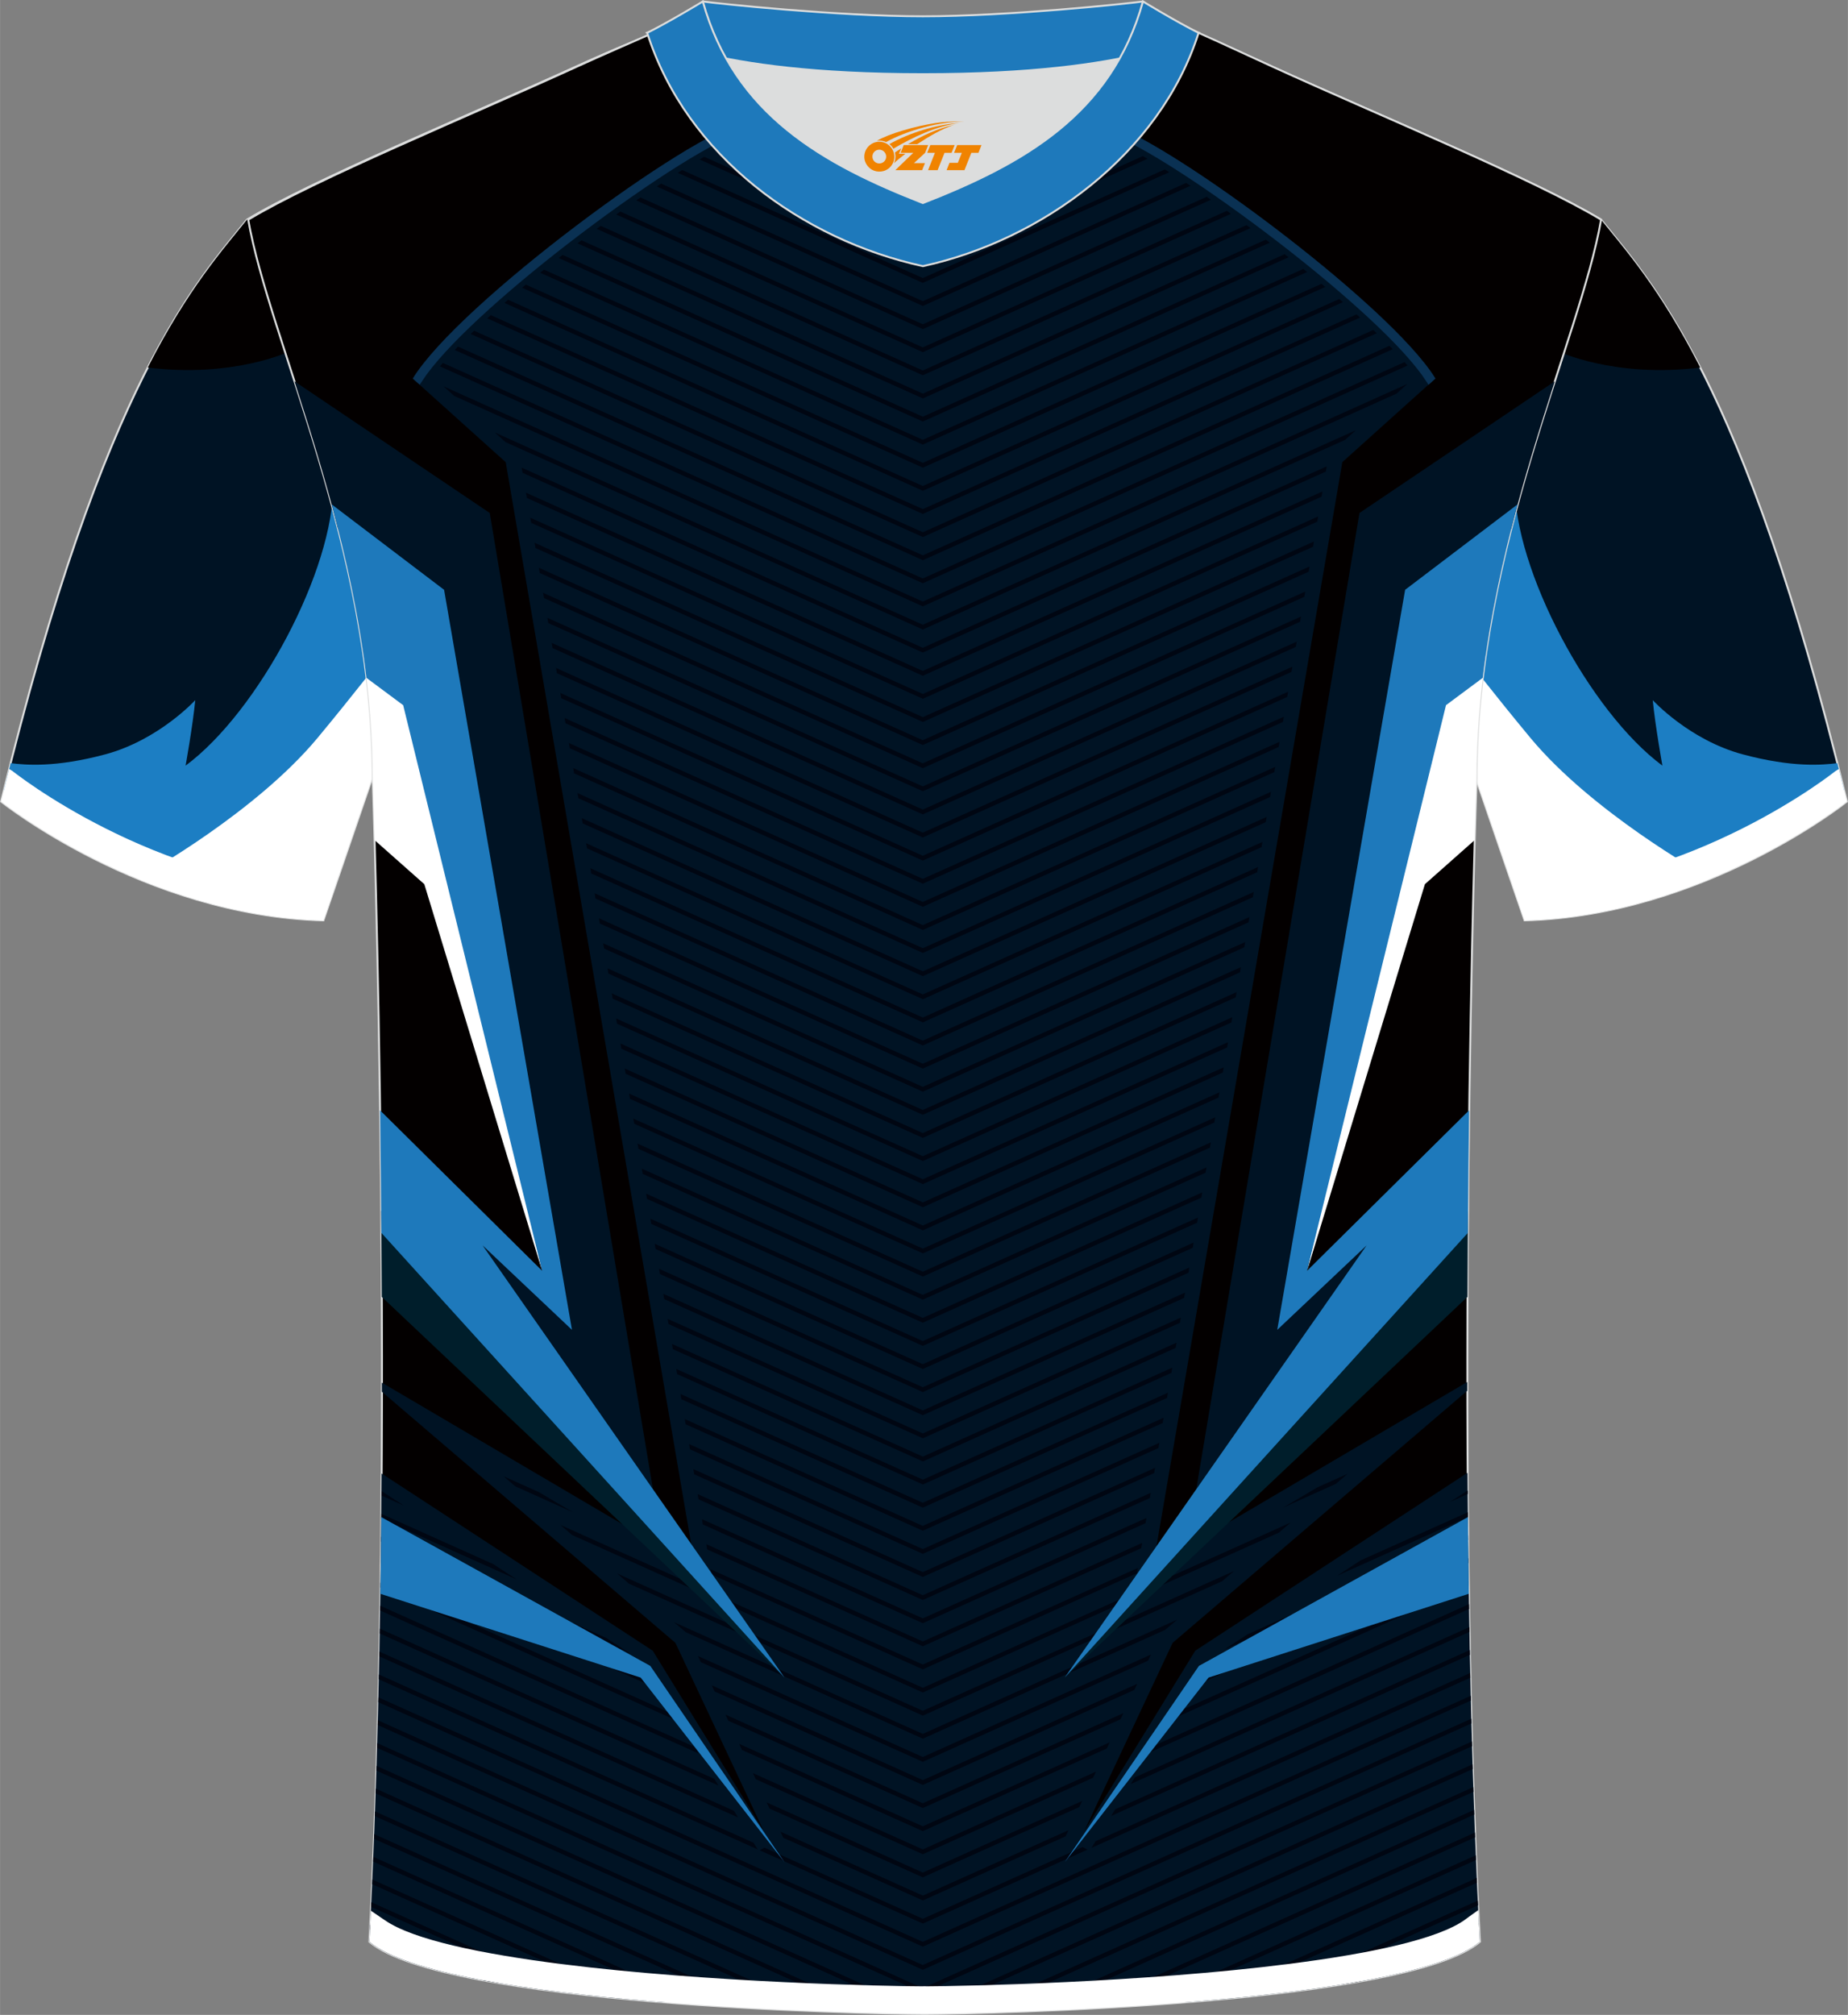
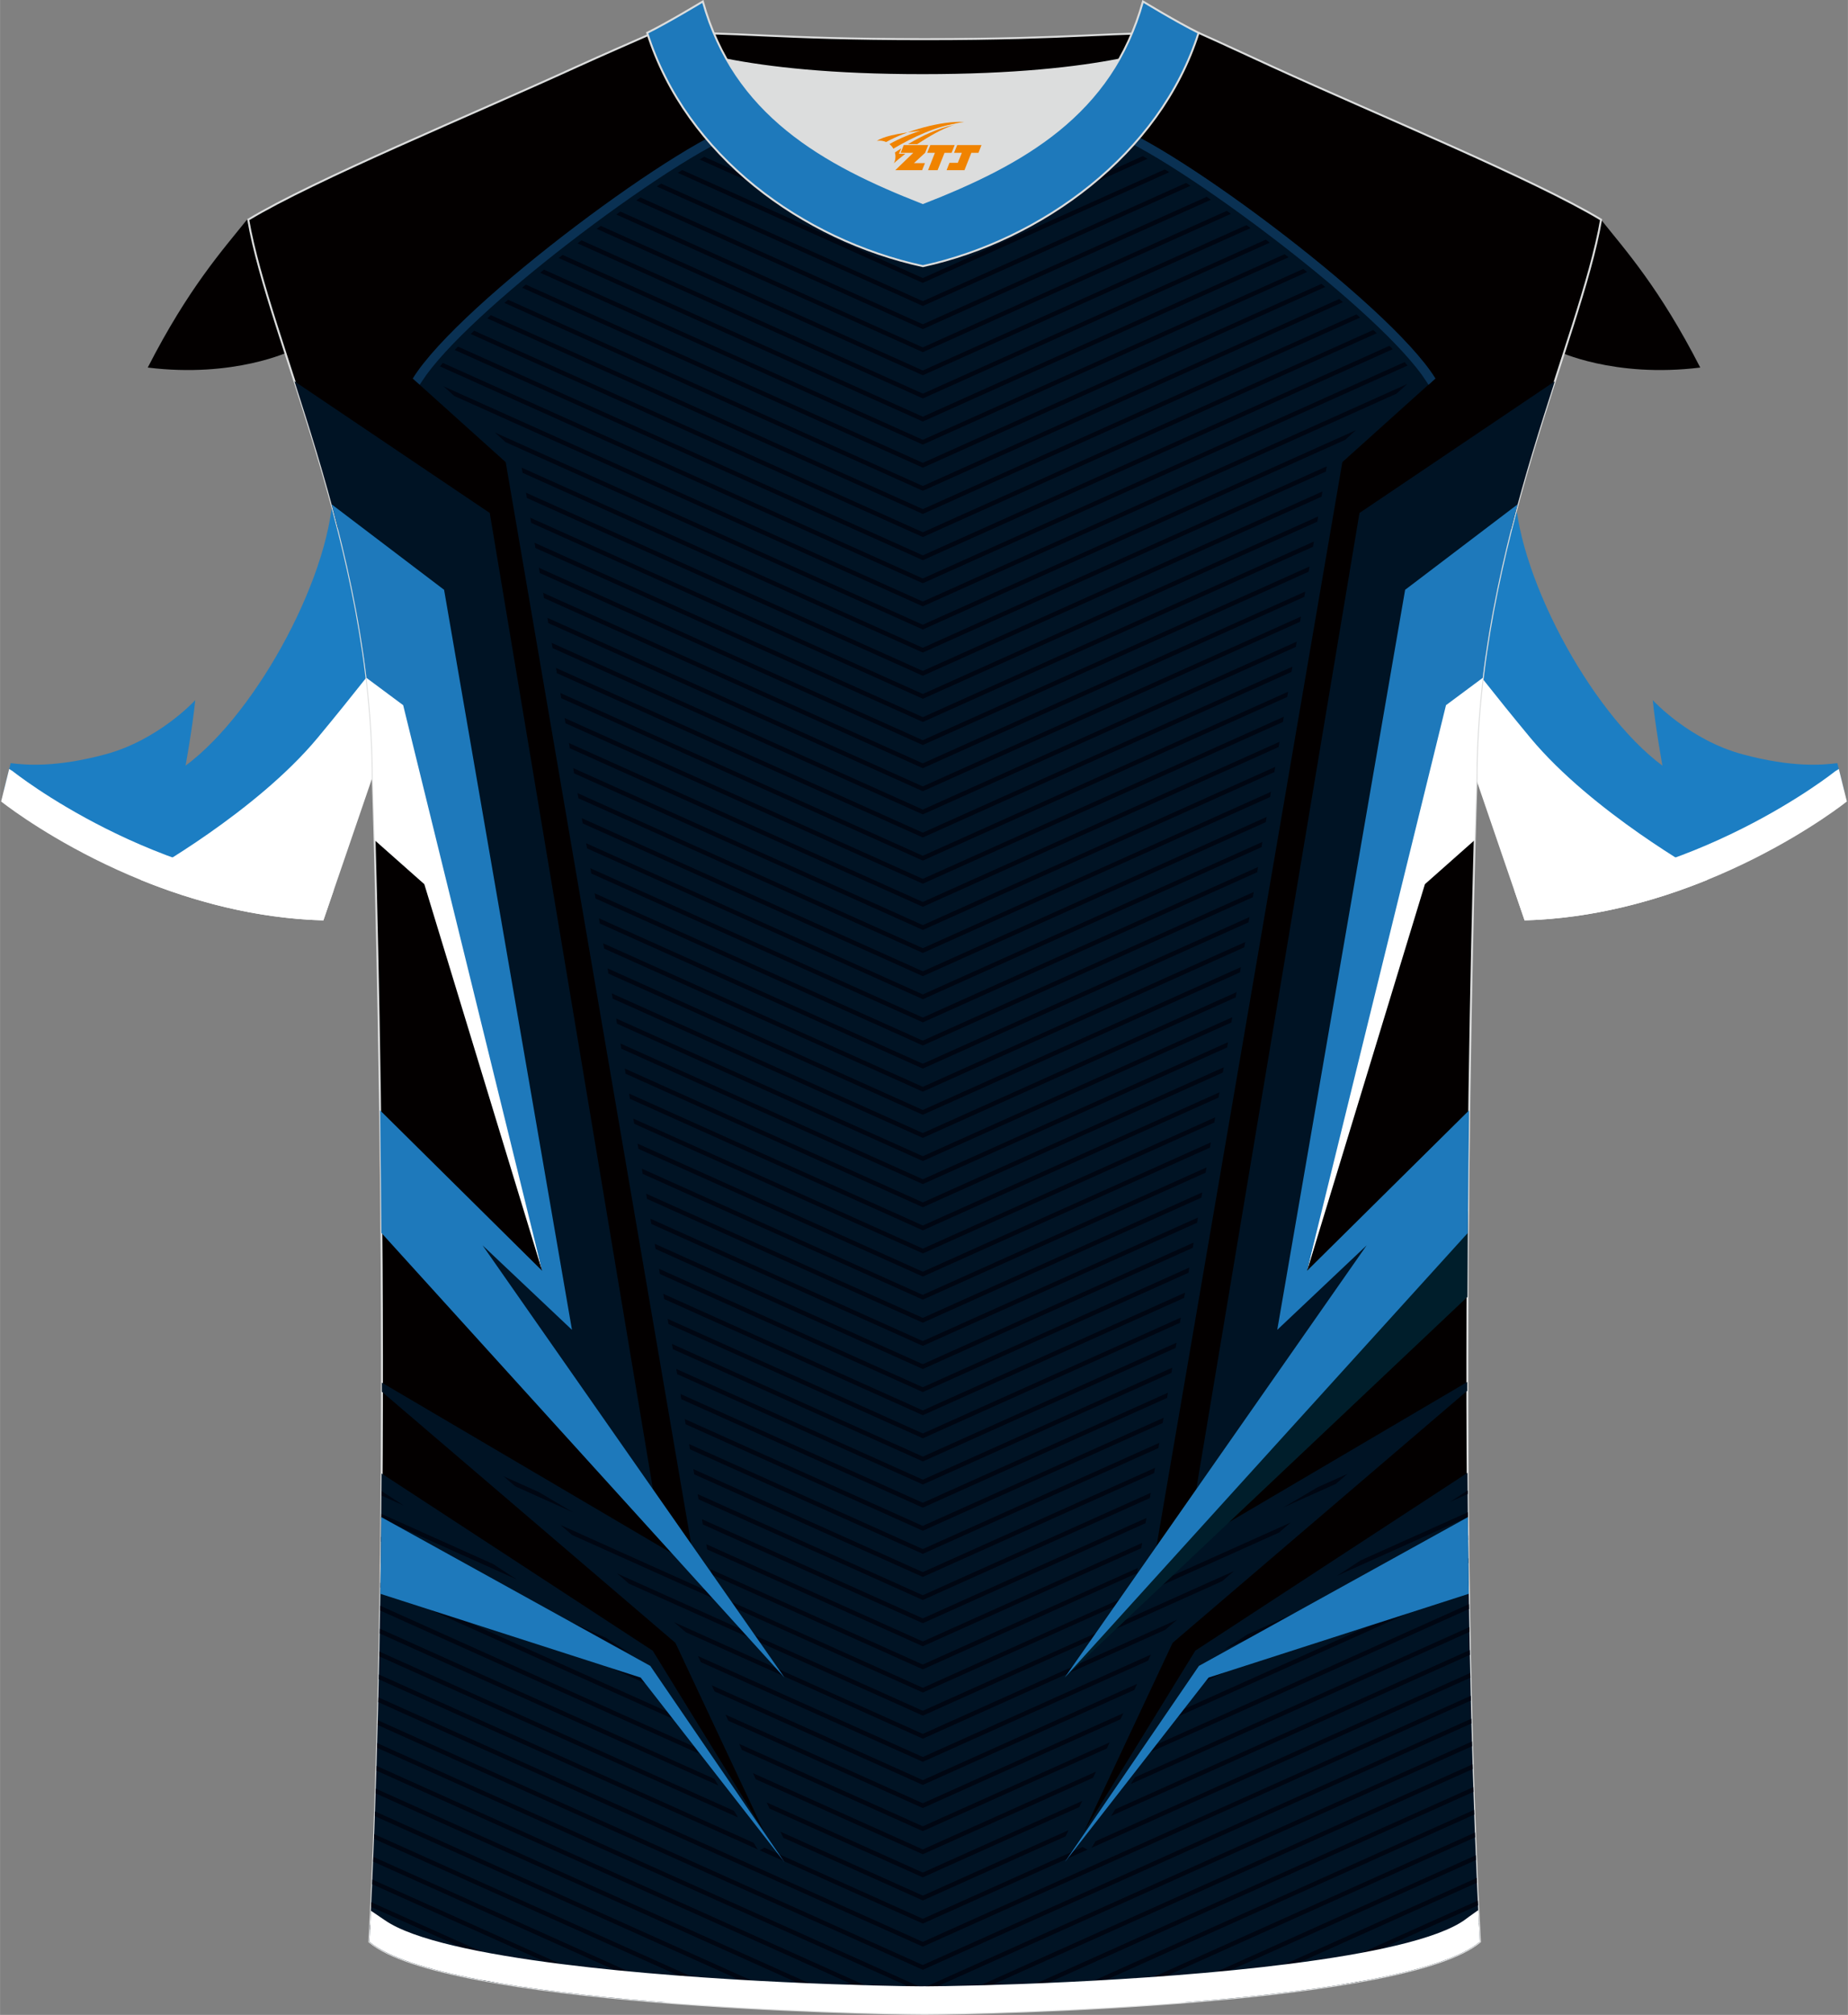
<svg xmlns="http://www.w3.org/2000/svg" version="1.1" x="0px" y="0px" width="378px" height="412px" viewBox="0 0 378.45 412.51" enable-background="new 0 0 378.45 412.51" xml:space="preserve">
  <rect x="0" y="0" width="378.45" height="412.51" fill="#808080" stroke="none" />
  <g id="画板的参考线">
</g>
  <g id="图层_1">
-     <path fill-rule="evenodd" clip-rule="evenodd" fill="#001324" stroke="#DCDDDD" stroke-width="0.4" stroke-miterlimit="22.926" d="   M50.57,44.97C40.37,57.73,21.31,77.3,0.22,164.09c0,0,29.09,23.31,66,24.34c0,0,7.14-20.76,9.86-28.76   c22.3-65.03-1.92-119.47,95.32-155.74c-1.44-0.27-3.1-0.27-4.92-0.1l0.09-0.01c-13.94-0.87-17.82-2.08-23.85-0.18   c-9.61,3.37-15.57,5.8-24.99,10.09C95.86,23.7,64.21,36.73,50.57,44.97z" />
    <g>
      <path fill-rule="evenodd" clip-rule="evenodd" fill="#FFFFFF" d="M85.81,118.48L62.1,142.91l-33.37,37.21    c10.59,4.32,23.48,7.92,37.49,8.31c0,0,7.14-20.76,9.86-28.76C80.97,145.4,83.63,131.64,85.81,118.48z" />
      <path fill-rule="evenodd" clip-rule="evenodd" fill="#1C7EC3" d="M68.23,99.12c0.18,17.5-15.35,46.61-30.23,57.63    c0,0,1.48-8.21,1.98-13.41c0,0-7.44,8.15-18.43,11.1c-10.21,2.74-16.32,2.18-19.37,1.8c-0.46,1.81-0.92,3.65-1.38,5.52    l29.12,17.04c0,0,22.46-12.52,35.11-27.73c7.06-8.5,14.33-17.8,19.36-24.36c0.77-4.18,1.45-8.31,2.11-12.38L68.23,99.12z" />
      <path fill-rule="evenodd" clip-rule="evenodd" fill="#FFFFFF" d="M68.34,182.24c-36.76-1.14-65.7-24.32-65.7-24.32l-0.77-0.49    c-0.55,2.18-1.1,4.39-1.65,6.66c0,0,29.09,23.31,66,24.34L68.34,182.24z" />
      <path fill-rule="evenodd" clip-rule="evenodd" fill="#030000" d="M62.81,68.98l-3.3,2.87c0,0-11.52,5.6-29.26,3.4    c8.34-16.3,15.37-24.09,20.32-30.28c1.39-0.84,2.98-1.73,4.72-2.67L62.81,68.98z" />
    </g>
-     <path fill-rule="evenodd" clip-rule="evenodd" fill="#001324" stroke="#DCDDDD" stroke-width="0.4" stroke-miterlimit="22.926" d="   M327.88,44.97c10.2,12.76,29.26,32.33,50.35,119.12c0,0-29.09,23.31-66,24.34c0,0-7.14-20.76-9.86-28.76   c-22.3-65.03,1.92-119.47-95.32-155.74c1.44-0.27,3.1-0.27,4.92-0.1l-0.09-0.01c13.94-0.87,17.82-2.08,23.85-0.18   c9.61,3.37,15.57,5.8,24.99,10.09C282.59,23.7,314.24,36.73,327.88,44.97z" />
    <g>
      <path fill-rule="evenodd" clip-rule="evenodd" fill="#FFFFFF" d="M292.63,118.48l23.71,24.43l33.37,37.21    c-10.59,4.32-23.48,7.92-37.49,8.31c0,0-7.14-20.76-9.86-28.76C297.47,145.4,294.82,131.64,292.63,118.48z" />
      <path fill-rule="evenodd" clip-rule="evenodd" fill="#1C7EC3" d="M310.22,99.12c-0.18,17.5,15.35,46.61,30.23,57.63    c0,0-1.48-8.21-1.98-13.41c0,0,7.44,8.15,18.43,11.1c10.21,2.74,16.32,2.18,19.37,1.8c0.46,1.81,0.92,3.65,1.38,5.52l-29.12,17.04    c0,0-22.46-12.52-35.11-27.73c-7.06-8.5-14.33-17.8-19.36-24.36c-0.77-4.18-1.45-8.31-2.11-12.38L310.22,99.12z" />
      <path fill-rule="evenodd" clip-rule="evenodd" fill="#FFFFFF" d="M310.11,182.24c36.76-1.14,65.7-24.32,65.7-24.32l0.77-0.49    c0.55,2.18,1.1,4.39,1.65,6.66c0,0-29.09,23.31-66,24.34L310.11,182.24z" />
      <path fill-rule="evenodd" clip-rule="evenodd" fill="#030000" d="M315.64,68.98l3.3,2.87c0,0,11.52,5.6,29.26,3.4    c-8.34-16.3-15.37-24.09-20.32-30.28c-1.39-0.84-2.98-1.73-4.72-2.67L315.64,68.98z" />
    </g>
    <path fill-rule="evenodd" clip-rule="evenodd" fill="#030000" stroke="#DCDDDD" stroke-width="0.4" stroke-miterlimit="22.926" d="   M189.6,412.31h-0.5c-11.9-0.03-98.15-1.87-113.46-14.78c5.36-101.08,0.7-237.87,0.7-237.87c0-47.66-21.24-90.01-25.51-114.69   c13.63-8.23,45.29-21.26,67.16-31.26c5.55-2.53,11.68-5.18,15.66-6.94c17.52-0.32,25.35,1.25,55.55,1.25h0.31   c30.21,0,38.53-1.57,56.06-1.25c3.98,1.76,9.61,4.41,15.16,6.94c21.87,9.99,53.52,23.02,67.16,31.26   c-4.27,24.69-25.51,67.04-25.51,114.69c0,0-4.66,136.79,0.7,237.87C287.76,410.44,201.51,412.28,189.6,412.31z" />
    <g>
      <path fill-rule="evenodd" clip-rule="evenodd" fill="#001324" d="M189.25,24.27c-16.82,0.34-33.37,0.82-36.99,0.94    C141.58,27.1,94.06,62,84.52,77.5l9.2,8.27l0.11,0.1l0,0l9.73,8.75l38.79,226.19l-64.15-37.74l0,1.86l60.12,51.42l18.1,38.55    l-22.75-36.95l-55.53-36.28c-0.2,32.07-0.91,65.57-2.51,95.86c7.84,6.61,34.25,10.31,59.77,12.36h53.63h0.2h0.2h53.85    c25.52-2.05,51.94-5.76,59.77-12.36c-1.61-30.34-2.31-63.89-2.52-96l-55.74,36.41l-22.75,36.95l18.1-38.55l60.33-51.6l0-1.8    l-64.36,37.86l38.79-226.19l9.73-8.75l0,0l0.11-0.1l9.2-8.27c-9.53-15.5-57.06-50.4-67.73-52.29    C222.62,25.09,206.06,24.61,189.25,24.27z" />
      <path fill-rule="evenodd" clip-rule="evenodd" fill="#0A3153" d="M292.55,78.78l-0.39-0.6c-0.39-0.59-0.78-1.17-1-1.47    c-5.55-7.59-18.4-18.82-31.45-28.71C245.48,37.2,231.16,28.07,226,27.08c-2.4-0.08-9.26-0.28-17.9-0.5    c-5.75-0.15-12.29-0.3-18.85-0.44c-6.55,0.13-13.09,0.29-18.85,0.44c-8.64,0.22-15.5,0.42-17.9,0.5    c-5.16,0.98-19.46,10.11-33.68,20.89c-13.05,9.89-25.89,21.12-31.46,28.71c-0.23,0.31-0.56,0.79-0.88,1.28    c-0.18,0.26-0.36,0.55-0.53,0.81l-1.42-1.27c9.53-15.5,57.06-50.4,67.73-52.29c3.62-0.12,20.18-0.6,36.99-0.94    c16.82,0.34,33.37,0.82,36.99,0.94c10.67,1.89,58.19,36.8,67.73,52.29L292.55,78.78z" />
      <path fill-rule="evenodd" clip-rule="evenodd" fill="#000612" d="M223.65,28.15l-2.05-0.06l-32.62,14.64L156.4,28.1l-2.05,0.06    l34.64,15.55L223.65,28.15L223.65,28.15z M102.55,406.07c-1.23-0.21-2.44-0.42-3.62-0.64l-23.17-10.4l0.05-0.96L102.55,406.07    L102.55,406.07z M75.99,390.4l36.68,16.47h2.19l-38.83-17.43L75.99,390.4L75.99,390.4z M76.21,385.76l47.01,21.1h2.19L76.25,384.8    L76.21,385.76L76.21,385.76z M76.41,381.12l57.35,25.74h2.19l-59.5-26.71L76.41,381.12L76.41,381.12z M76.59,376.47l67.7,30.39    h2.19l-69.86-31.36L76.59,376.47L76.59,376.47z M76.77,371.82l78.06,35.04h2.19L76.8,370.85L76.77,371.82L76.77,371.82z     M76.93,367.16l88.44,39.7h2.19l-90.6-40.67L76.93,367.16L76.93,367.16z M77.08,362.5l98.83,44.37h2.19L77.11,361.53L77.08,362.5    L77.08,362.5z M77.22,357.83l109.23,49.04h2.19l-111.4-50.01L77.22,357.83L77.22,357.83z M77.34,353.16l111.64,50.12l112.36-50.44    l-0.02-0.97l-112.34,50.43L77.37,352.18L77.34,353.16L77.34,353.16z M77.46,348.48l111.52,50.06l112.25-50.39l-0.02-0.97    l-112.23,50.38L77.49,347.5L77.46,348.48L77.46,348.48z M77.57,343.8l0.02-0.98l76.74,34.45l0.84,1.36L77.57,343.8L77.57,343.8z     M77.67,339.11l0.02-0.98l72.62,32.6l0.84,1.36L77.67,339.11L77.67,339.11z M77.76,334.42l0.02-0.98l68.51,30.75l0.84,1.36    L77.76,334.42L77.76,334.42z M77.84,329.72l0.02-0.98l64.41,28.91l0.84,1.36L77.84,329.72L77.84,329.72z M77.91,325.02l0.01-0.98    l60.31,27.08l0.84,1.36L77.91,325.02L77.91,325.02z M77.97,320.32l57.08,25.62l-0.84-1.36l-56.23-25.24L77.97,320.32L77.97,320.32    z M78.03,315.62l50.95,22.87l-4.82-3.15l-46.12-20.7L78.03,315.62L78.03,315.62z M78.08,310.91l0.01-0.98L101,320.21l4.82,3.15    L78.08,310.91L78.08,310.91z M78.12,306.19l0.01-0.93l4.55,2.97L78.12,306.19L78.12,306.19z M300.58,305.13l0.01,0.73l-3.61,1.62    L300.58,305.13L300.58,305.13z M300.61,309.6l0.01,0.98l-26.8,12.03l4.82-3.15L300.61,309.6L300.61,309.6z M300.66,314.31    l-45.17,20.28l-4.82,3.15l50-22.45L300.66,314.31L300.66,314.31z M300.71,319.02l-56.23,25.24l-0.84,1.36l57.08-25.63    L300.71,319.02L300.71,319.02z M300.77,323.72l0.01,0.98l-61.17,27.46l0.84-1.36L300.77,323.72L300.77,323.72z M300.84,328.42    l0.02,0.98l-65.26,29.3l0.84-1.36L300.84,328.42L300.84,328.42z M300.92,333.12l0.02,0.98l-69.37,31.14l0.84-1.36L300.92,333.12    L300.92,333.12z M301.01,337.81l0.02,0.98l-73.48,32.99l0.84-1.36L301.01,337.81L301.01,337.81z M301.1,342.5l0.02,0.98    l-77.6,34.84l0.84-1.36L301.1,342.5L301.1,342.5z M301.45,356.53l0.03,0.97l-109.95,49.36h-2.19L301.45,356.53L301.45,356.53z     M301.58,361.2l0.03,0.97l-99.55,44.69h-2.19L301.58,361.2L301.58,361.2z M301.73,365.87l0.03,0.97l-89.16,40.03h-2.19    L301.73,365.87L301.73,365.87z M301.89,370.53l0.03,0.97l-78.79,35.37h-2.19L301.89,370.53L301.89,370.53z M302.06,375.18    l0.04,0.97l-68.42,30.72h-2.19L302.06,375.18L302.06,375.18z M302.24,379.83l0.04,0.97l-58.07,26.07h-2.19L302.24,379.83    L302.24,379.83z M302.44,384.47l0.04,0.97l-47.73,21.43h-2.19L302.44,384.47L302.44,384.47z M302.65,389.11l0.05,0.96l-37.4,16.79    h-2.19L302.65,389.11L302.65,389.11z M302.87,393.74l0.05,0.96l-24.4,10.95c-1.15,0.21-2.34,0.41-3.54,0.6L302.87,393.74    L302.87,393.74z M213.76,27.86l-24.78,11.12l-24.75-11.11l2.07-0.06L188.98,38l22.71-10.19L213.76,27.86L213.76,27.86z     M203.78,27.61l-14.8,6.64l-14.77-6.63l2.09-0.05l12.69,5.7l12.71-5.71L203.78,27.61L203.78,27.61z M193.74,27.39l-4.76,2.14    l-4.73-2.13l2.1-0.04l2.64,1.18l2.66-1.19L193.74,27.39L193.74,27.39z M149.04,29.53l39.94,17.93l40.21-18.05    c0.35,0.16,0.7,0.33,1.06,0.51l-41.27,18.53l-40.99-18.4C148.35,29.87,148.7,29.69,149.04,29.53L149.04,29.53z M144.21,32.09    l44.77,20.1l45.07-20.23c0.32,0.18,0.64,0.37,0.96,0.55l-46.03,20.66l-45.73-20.53C143.57,32.47,143.89,32.28,144.21,32.09    L144.21,32.09z M139.71,34.81l49.27,22.12l49.57-22.25l0.91,0.57l-50.49,22.67L138.8,35.38L139.71,34.81L139.71,34.81z     M135.38,37.59l53.61,24.07l53.92-24.21l0.89,0.59l-54.81,24.6l-54.49-24.46L135.38,37.59L135.38,37.59z M131.16,40.43    l57.83,25.96l58.14-26.1l0.87,0.6l-59.01,26.49l-58.69-26.35L131.16,40.43L131.16,40.43z M127.04,43.31l61.94,27.81l62.26-27.95    l0.85,0.61L188.98,72.1L126.2,43.92L127.04,43.31L127.04,43.31z M123.02,46.24l-0.83,0.61l66.79,29.98L256.1,46.7l-0.83-0.61    l-66.29,29.76L123.02,46.24L123.02,46.24z M119.08,49.2l-0.81,0.62l70.72,31.75l71.05-31.89l-0.81-0.62l-70.23,31.53L119.08,49.2    L119.08,49.2z M115.21,52.19l-0.8,0.63l74.57,33.48l74.91-33.63l-0.8-0.63l-74.11,33.27L115.21,52.19L115.21,52.19z M111.4,55.21    l-0.78,0.63l78.36,35.18l78.7-35.33l-0.78-0.63l-77.92,34.98L111.4,55.21L111.4,55.21z M107.68,58.27l-0.76,0.64l82.07,36.84    l82.41-37l-0.77-0.64l-81.64,36.65L107.68,58.27L107.68,58.27z M104.05,61.37l-0.74,0.65l85.68,38.46l86.03-38.62    c-0.25-0.22-0.5-0.43-0.75-0.65L188.98,99.5L104.05,61.37L104.05,61.37z M100.51,64.52l-0.72,0.66l89.19,40.04l89.55-40.2    l-0.72-0.66l-88.82,39.87L100.51,64.52L100.51,64.52z M97.09,67.71l-0.7,0.67l92.6,41.57l92.96-41.73l-0.7-0.67l-92.25,41.42    L97.09,67.71L97.09,67.71z M93.78,70.96c-0.22,0.23-0.44,0.46-0.66,0.69l95.87,43.04l96.23-43.2c-0.22-0.23-0.44-0.46-0.67-0.69    l-95.56,42.9L93.78,70.96L93.78,70.96z M90.69,74.3l98.29,44.13l98.67-44.3c0.21,0.24,0.41,0.47,0.61,0.71l-99.28,44.57    l-98.9-44.4C90.28,74.78,90.49,74.54,90.69,74.3L90.69,74.3z M90.82,79.09l98.16,44.07l99.21-44.54L286,80.59l-97.02,43.55    L93.01,81.06L90.82,79.09L90.82,79.09z M101.34,88.55l87.64,39.35l88.69-39.82l-2.19,1.97l-86.5,38.83l-85.45-38.36L101.34,88.55    L101.34,88.55z M106.83,95.74l82.15,36.88l82.72-37.14l-0.18,1.07l-82.54,37.05l-81.97-36.8L106.83,95.74L106.83,95.74z     M107.71,100.87l81.27,36.49l81.84-36.74l-0.18,1.07l-81.66,36.66l-81.09-36.4L107.71,100.87L107.71,100.87z M108.59,105.99    l80.4,36.09l80.96-36.35l-0.18,1.07l-80.78,36.26l-80.21-36.01L108.59,105.99L108.59,105.99z M109.47,111.12l79.52,35.7    l80.08-35.95l-0.18,1.07l-79.9,35.87l-79.33-35.61L109.47,111.12L109.47,111.12z M110.35,116.24l0.18,1.07l78.45,35.22    l79.02-35.48l0.18-1.07l-79.21,35.56L110.35,116.24L110.35,116.24z M111.22,121.37l0.18,1.07l77.58,34.83l78.14-35.08l0.18-1.07    l-78.33,35.16L111.22,121.37L111.22,121.37z M112.1,126.49l0.18,1.07l76.7,34.43l77.26-34.69l0.18-1.07l-77.45,34.77L112.1,126.49    L112.1,126.49z M112.98,131.62l0.18,1.07l75.82,34.04l76.39-34.29l0.18-1.07l-76.57,34.37L112.98,131.62L112.98,131.62z     M113.86,136.75l0.18,1.07l74.94,33.64l75.51-33.9l0.18-1.07l-75.69,33.98L113.86,136.75L113.86,136.75z M114.74,141.87l0.18,1.07    l74.06,33.25l74.63-33.5l0.18-1.07l-74.81,33.58L114.74,141.87L114.74,141.87z M115.62,147l0.18,1.07l73.18,32.85l73.75-33.11    l0.18-1.07l-73.93,33.19L115.62,147L115.62,147z M116.5,152.12l72.48,32.54l73.05-32.79l-0.18,1.07l-72.87,32.71l-72.3-32.46    L116.5,152.12L116.5,152.12z M117.38,157.25l71.61,32.15l72.17-32.4l-0.18,1.07l-71.99,32.32l-71.42-32.06L117.38,157.25    L117.38,157.25z M118.26,162.37l70.73,31.75l71.29-32.01l-0.18,1.07l-71.11,31.92l-70.54-31.67L118.26,162.37L118.26,162.37z     M119.14,167.5l69.85,31.36l70.41-31.61l-0.18,1.07l-70.23,31.53l-69.66-31.27L119.14,167.5L119.14,167.5z M120.02,172.63    l68.97,30.96l69.54-31.22l-0.18,1.07l-69.35,31.13l-68.78-30.88L120.02,172.63L120.02,172.63z M120.89,177.75l68.09,30.57    l68.66-30.82l-0.18,1.07l-68.47,30.74l-67.91-30.48L120.89,177.75L120.89,177.75z M121.77,182.88l0.18,1.07l67.03,30.09    l67.59-30.35l0.18-1.07l-67.78,30.43L121.77,182.88L121.77,182.88z M122.65,188l0.18,1.07l66.15,29.7l66.72-29.95l0.18-1.07    l-66.9,30.03L122.65,188L122.65,188z M123.53,193.13l0.18,1.07l65.27,29.3l65.84-29.56l0.18-1.07l-66.02,29.64L123.53,193.13    L123.53,193.13z M124.41,198.25l0.18,1.07l64.39,28.91l64.96-29.16l0.18-1.07l-65.14,29.24L124.41,198.25L124.41,198.25z     M125.29,203.38l0.18,1.07l63.51,28.51l64.08-28.77l0.18-1.07l-64.26,28.85L125.29,203.38L125.29,203.38z M126.17,208.51    l0.18,1.07l62.63,28.12l63.2-28.37l0.18-1.07l-63.38,28.45L126.17,208.51L126.17,208.51z M127.05,213.63l61.94,27.8l62.5-28.06    l-0.18,1.07l-62.32,27.98l-61.75-27.72L127.05,213.63L127.05,213.63z M127.93,218.76l61.06,27.41l61.62-27.66l-0.18,1.07    l-61.44,27.58l-60.87-27.33L127.93,218.76L127.93,218.76z M128.81,223.88l60.18,27.02l60.74-27.27l-0.18,1.07l-60.56,27.19    l-59.99-26.93L128.81,223.88L128.81,223.88z M129.69,229.01l59.3,26.62l59.87-26.88l-0.18,1.07l-59.68,26.79l-59.12-26.54    L129.69,229.01L129.69,229.01z M130.56,234.13l58.42,26.23l58.99-26.48l-0.18,1.07l-58.8,26.4l-58.24-26.14L130.56,234.13    L130.56,234.13z M131.44,239.26l0.18,1.07l57.36,25.75l57.92-26l0.18-1.07l-58.11,26.09L131.44,239.26L131.44,239.26z     M132.32,244.38l0.18,1.07l56.48,25.35l57.05-25.61l0.18-1.07l-57.23,25.69L132.32,244.38L132.32,244.38z M133.2,249.51l0.18,1.07    l55.6,24.96l56.17-25.21l0.18-1.07l-56.35,25.3L133.2,249.51L133.2,249.51z M134.08,254.64l0.18,1.07l54.72,24.57l55.29-24.82    l0.18-1.07l-55.47,24.9L134.08,254.64L134.08,254.64z M134.96,259.76l0.18,1.07L188.98,285l54.41-24.43l0.18-1.07l-54.59,24.51    L134.96,259.76L134.96,259.76z M135.84,264.89l53.14,23.86l53.71-24.11l-0.18,1.07l-53.53,24.03l-52.96-23.78L135.84,264.89    L135.84,264.89z M136.72,270.01l52.27,23.46l52.83-23.72l-0.18,1.07l-52.65,23.64l-52.08-23.38L136.72,270.01L136.72,270.01z     M137.6,275.14l51.39,23.07l51.95-23.32l-0.18,1.07l-51.77,23.24l-51.2-22.99L137.6,275.14L137.6,275.14z M138.48,280.26    l50.51,22.67l51.08-22.93l-0.18,1.07l-50.89,22.85l-50.32-22.59L138.48,280.26L138.48,280.26z M139.35,285.39l0.18,1.07    l49.45,22.2L239,286.2l0.18-1.07l-50.2,22.53L139.35,285.39L139.35,285.39z M140.23,290.52l0.18,1.07l48.57,21.8l49.13-22.06    l0.18-1.07l-49.32,22.14L140.23,290.52L140.23,290.52z M141.11,295.64l0.18,1.07l47.69,21.41l48.26-21.66l0.18-1.07l-48.44,21.75    L141.11,295.64L141.11,295.64z M141.99,300.77l0.18,1.07l46.81,21.01l47.38-21.27l0.18-1.07l-47.56,21.35L141.99,300.77    L141.99,300.77z M142.87,305.89l46.11,20.7l46.68-20.96l-0.18,1.07l-46.5,20.87l-45.93-20.62L142.87,305.89L142.87,305.89z     M143.75,311.02l45.23,20.31l45.8-20.56l-0.18,1.07l-45.62,20.48l-45.05-20.22L143.75,311.02L143.75,311.02z M144.63,316.14    l0.18,1.07l44.17,19.83l44.74-20.08l0.18-1.07l-44.92,20.17L144.63,316.14L144.63,316.14z M145.51,321.27l0.18,1.07l43.29,19.43    l43.86-19.69l0.18-1.07l-44.04,19.77L145.51,321.27L145.51,321.27z M146.39,326.4l0.06,0.33l-2.18-1.28l-29.53-13.26l2.42,2.07    l71.83,32.25l72.93-32.74l2.42-2.07l-28.42,12.76l-3.87,2.28l0.1-0.58l-43.16,19.38L146.39,326.4L146.39,326.4z M117.39,309.63    l-7.06-4.16l-7.24-3.25l2.42,2.07L117.39,309.63L117.39,309.63z M126.37,322.14l62.61,28.11l63.72-28.6l-2.42,2.07l-61.29,27.52    l-60.19-27.02L126.37,322.14L126.37,322.14z M138.01,332.1l50.97,22.88l52.08-23.38l-2.42,2.07l-49.65,22.29l-48.55-21.8    L138.01,332.1L138.01,332.1z M142.93,339.04l46.05,20.67l46.72-20.97l-0.59,1.25l-46.13,20.71l-45.47-20.41L142.93,339.04    L142.93,339.04z M145.75,345.03l43.24,19.41l43.9-19.71l-0.59,1.25l-43.32,19.45l-42.65-19.15L145.75,345.03L145.75,345.03z     M148.56,351.03l40.42,18.15l41.09-18.45l-0.59,1.25l-40.5,18.18l-39.84-17.88L148.56,351.03L148.56,351.03z M151.37,357.02    l37.61,16.88l38.27-17.18l-0.59,1.25l-37.69,16.92l-37.02-16.62L151.37,357.02L151.37,357.02z M154.19,363.01l34.79,15.62    l35.46-15.92l-0.59,1.25l-34.87,15.66l-34.21-15.36L154.19,363.01L154.19,363.01z M157,369.01l31.98,14.36l32.64-14.66l-0.59,1.25    l-32.06,14.39l-31.39-14.09L157,369.01L157,369.01z M159.82,375l29.17,13.09l29.83-13.39l-0.59,1.25l-29.24,13.13l-28.64-12.86    l0.04-0.02L159.82,375L159.82,375z M156.55,378.27l32.43,14.56l32.72-14.69l1,0.54l-33.71,15.13l-33.42-15L156.55,378.27    L156.55,378.27z M273.56,303.8l2.42-2.07l-6.13,2.75l-7.06,4.16L273.56,303.8z" />
      <path fill-rule="evenodd" clip-rule="evenodd" fill="#1E79BB" d="M78.08,310.6l55.09,30.46l27.49,40.2l-29.46-37.81L77.89,326.3    C77.97,321.05,78.03,315.81,78.08,310.6z" />
-       <path fill-rule="evenodd" clip-rule="evenodd" fill="#001E2B" d="M78.18,265.51l82.48,77.94l-82.59-95.56    C78.11,253.62,78.15,259.5,78.18,265.51z" />
      <path fill-rule="evenodd" clip-rule="evenodd" fill="#001324" d="M60.3,78.07l39.99,26.95l33.43,199.89L92.8,255.62l1.28-6.17    l19.06,14.39l-2.58-13.37L79.1,114.39l-9.88-6.11C66.48,97.47,63.28,87.33,60.3,78.07z" />
      <path fill-rule="evenodd" clip-rule="evenodd" fill="#FFFFFF" d="M76.7,171.99l10.19,9.03l24.12,79.15l-26.45-117.7l-10.17-8.58    c1.21,8.36,1.93,16.98,1.93,25.78C76.33,159.66,76.49,164.12,76.7,171.99z" />
      <path fill-rule="evenodd" clip-rule="evenodd" fill="#1E79BB" d="M78.1,252.41l82.56,91.05l-61.84-88.5l18.31,17.3L90.94,120.75    l-23.04-17.5c3.02,11.15,5.66,23.07,7.14,35.53l7.52,5.59l28.46,115.8l-33.19-32.85C77.94,235.25,78.03,243.65,78.1,252.41z" />
      <path fill-rule="evenodd" clip-rule="evenodd" fill="#1E79BB" d="M300.62,310.6l-55.09,30.46l-27.49,40.2l29.46-37.81l53.31-17.16    C300.73,321.05,300.67,315.81,300.62,310.6z" />
      <path fill-rule="evenodd" clip-rule="evenodd" fill="#001E2B" d="M300.52,265.51l-82.48,77.94l82.59-95.56    C300.59,253.62,300.55,259.5,300.52,265.51z" />
      <path fill-rule="evenodd" clip-rule="evenodd" fill="#001324" d="M318.4,78.07l-39.99,26.95l-33.43,199.89l40.93-49.29l-1.28-6.17    l-19.06,14.39l2.58-13.37l31.45-136.08l9.88-6.11C312.23,97.47,315.42,87.33,318.4,78.07z" />
      <path fill-rule="evenodd" clip-rule="evenodd" fill="#FFFFFF" d="M302,171.99l-10.19,9.03l-24.12,79.15l26.45-117.7l10.17-8.58    c-1.21,8.36-1.93,16.98-1.93,25.78C302.37,159.66,302.22,164.12,302,171.99z" />
      <path fill-rule="evenodd" clip-rule="evenodd" fill="#1E79BB" d="M300.6,252.41l-82.56,91.05l61.84-88.5l-18.31,17.3l26.19-151.51    l23.04-17.5c-3.02,11.15-5.66,23.07-7.15,35.53l-7.52,5.59l-28.46,115.8l33.19-32.85C300.76,235.25,300.67,243.65,300.6,252.41z" />
      <path fill-rule="evenodd" clip-rule="evenodd" fill="#FFFFFF" d="M75.95,391.18l2.16,1.47l0.68,0.46l0.03,0.02    c5.81,4.03,19.95,6.92,36.24,8.98c30.05,3.79,66.62,4.54,74.03,4.55v-0.01h0.5v0.01c7.48-0.02,44.51-0.77,74.56-4.61    c16.29-2.08,30.36-5.01,35.94-9.08l0.01-0.02l0.55-0.39l0.01-0.02c0.6-0.43,1.52-1.09,2.07-1.48c0.1,2.17,0.21,4.33,0.33,6.47    c-15.31,12.91-101.56,14.75-113.46,14.78h-0.5c-11.9-0.03-98.15-1.87-113.46-14.78C75.75,395.43,75.85,393.31,75.95,391.18z" />
    </g>
    <g>
      <path fill-rule="evenodd" clip-rule="evenodd" fill="#DCDDDD" d="M148.72,11.99c8.53,15.15,23.6,23.08,40.29,29.59    c16.7-6.52,31.77-14.43,40.29-29.6c-8.73,1.72-21.65,3.2-40.29,3.2C170.36,15.19,157.44,13.71,148.72,11.99z" />
-       <path fill-rule="evenodd" clip-rule="evenodd" fill="#1E79BB" stroke="#DCDDDD" stroke-width="0.4" stroke-miterlimit="22.926" d="    M189,3.34c-17.44,0-42.16-2.62-45.07-3.04c0,0-5.58,4.62-11.39,6.42c0,0,11.89,8.47,56.46,8.47s56.46-8.47,56.46-8.47    c-5.81-1.78-11.39-6.42-11.39-6.42C231.15,0.72,206.44,3.34,189,3.34z" />
      <path fill-rule="evenodd" clip-rule="evenodd" fill="#1E79BB" stroke="#DCDDDD" stroke-width="0.4" stroke-miterlimit="22.926" d="    M189,54.49c24.18-5.26,48.59-22.91,56.46-47.77c-4.47-2.21-11.39-6.42-11.39-6.42c-6.46,23.14-24.52,33.25-45.07,41.27    c-20.52-8.01-38.62-18.16-45.07-41.27c0,0-6.92,4.2-11.39,6.42C140.52,31.96,164.43,49.14,189,54.49z" />
    </g>
  </g>
  <g id="图层_x0020_1">
-     <path fill="#F08300" d="M177.18,33.1c0.416,1.136,1.472,1.984,2.752,2.032c0.144,0,0.304,0,0.448-0.016h0.016   c0.016,0,0.064,0,0.128-0.016c0.032,0,0.048-0.016,0.08-0.016c0.064-0.016,0.144-0.032,0.224-0.048c0.016,0,0.016,0,0.032,0   c0.192-0.048,0.4-0.112,0.576-0.208c0.192-0.096,0.4-0.224,0.608-0.384c0.672-0.56,1.104-1.408,1.104-2.352   c0-0.224-0.032-0.448-0.08-0.672l0,0C183.02,31.22,182.97,31.05,182.89,30.87C182.42,29.78,181.34,29.02,180.07,29.02C178.38,29.02,177,30.39,177,32.09C177,32.44,177.06,32.78,177.18,33.1L177.18,33.1L177.18,33.1z M181.48,32.12L181.48,32.12C181.45,32.9,180.79,33.5,180.01,33.46C179.22,33.43,178.63,32.78,178.66,31.99c0.032-0.784,0.688-1.376,1.472-1.344   C180.9,30.68,181.51,31.35,181.48,32.12L181.48,32.12z" />
    <polygon fill="#F08300" points="195.51,29.7 ,194.87,31.29 ,193.43,31.29 ,192.01,34.84 ,190.06,34.84 ,191.46,31.29 ,189.88,31.29    ,190.52,29.7" />
-     <path fill="#F08300" d="M197.48,24.97c-1.008-0.096-3.024-0.144-5.056,0.112c-2.416,0.304-5.152,0.912-7.616,1.664   C182.76,27.35,180.89,28.07,179.54,28.84C179.74,28.81,179.93,28.79,180.12,28.79c0.48,0,0.944,0.112,1.36,0.288   C185.58,26.76,192.78,24.71,197.48,24.97L197.48,24.97L197.48,24.97z" />
+     <path fill="#F08300" d="M197.48,24.97c-2.416,0.304-5.152,0.912-7.616,1.664   C182.76,27.35,180.89,28.07,179.54,28.84C179.74,28.81,179.93,28.79,180.12,28.79c0.48,0,0.944,0.112,1.36,0.288   C185.58,26.76,192.78,24.71,197.48,24.97L197.48,24.97L197.48,24.97z" />
    <path fill="#F08300" d="M182.95,30.44c4-2.368,8.88-4.672,13.488-5.248c-4.608,0.288-10.224,2-14.288,4.304   C182.47,29.75,182.74,30.07,182.95,30.44C182.95,30.44,182.95,30.44,182.95,30.44z" />
    <polygon fill="#F08300" points="201,29.7 ,200.38,31.29 ,198.92,31.29 ,197.51,34.84 ,197.05,34.84 ,195.54,34.84 ,193.85,34.84    ,194.44,33.34 ,196.15,33.34 ,196.97,31.29 ,195.38,31.29 ,196.02,29.7" />
    <polygon fill="#F08300" points="190.09,29.7 ,189.45,31.29 ,187.16,33.4 ,189.42,33.4 ,188.84,34.84 ,183.35,34.84 ,187.02,31.29    ,184.44,31.29 ,185.08,29.7" />
    <path fill="#F08300" d="M195.37,25.56c-3.376,0.752-6.464,2.192-9.424,3.952h1.888C190.26,27.94,192.6,26.51,195.37,25.56z    M184.57,30.38C183.94,30.76,183.88,30.81,183.27,31.22c0.064,0.256,0.112,0.544,0.112,0.816c0,0.496-0.112,0.976-0.32,1.392   c0.176-0.16,0.32-0.304,0.432-0.4c0.272-0.24,0.768-0.64,1.6-1.296l0.32-0.256H184.09l0,0L184.57,30.38L184.57,30.38L184.57,30.38z" />
  </g>
</svg>